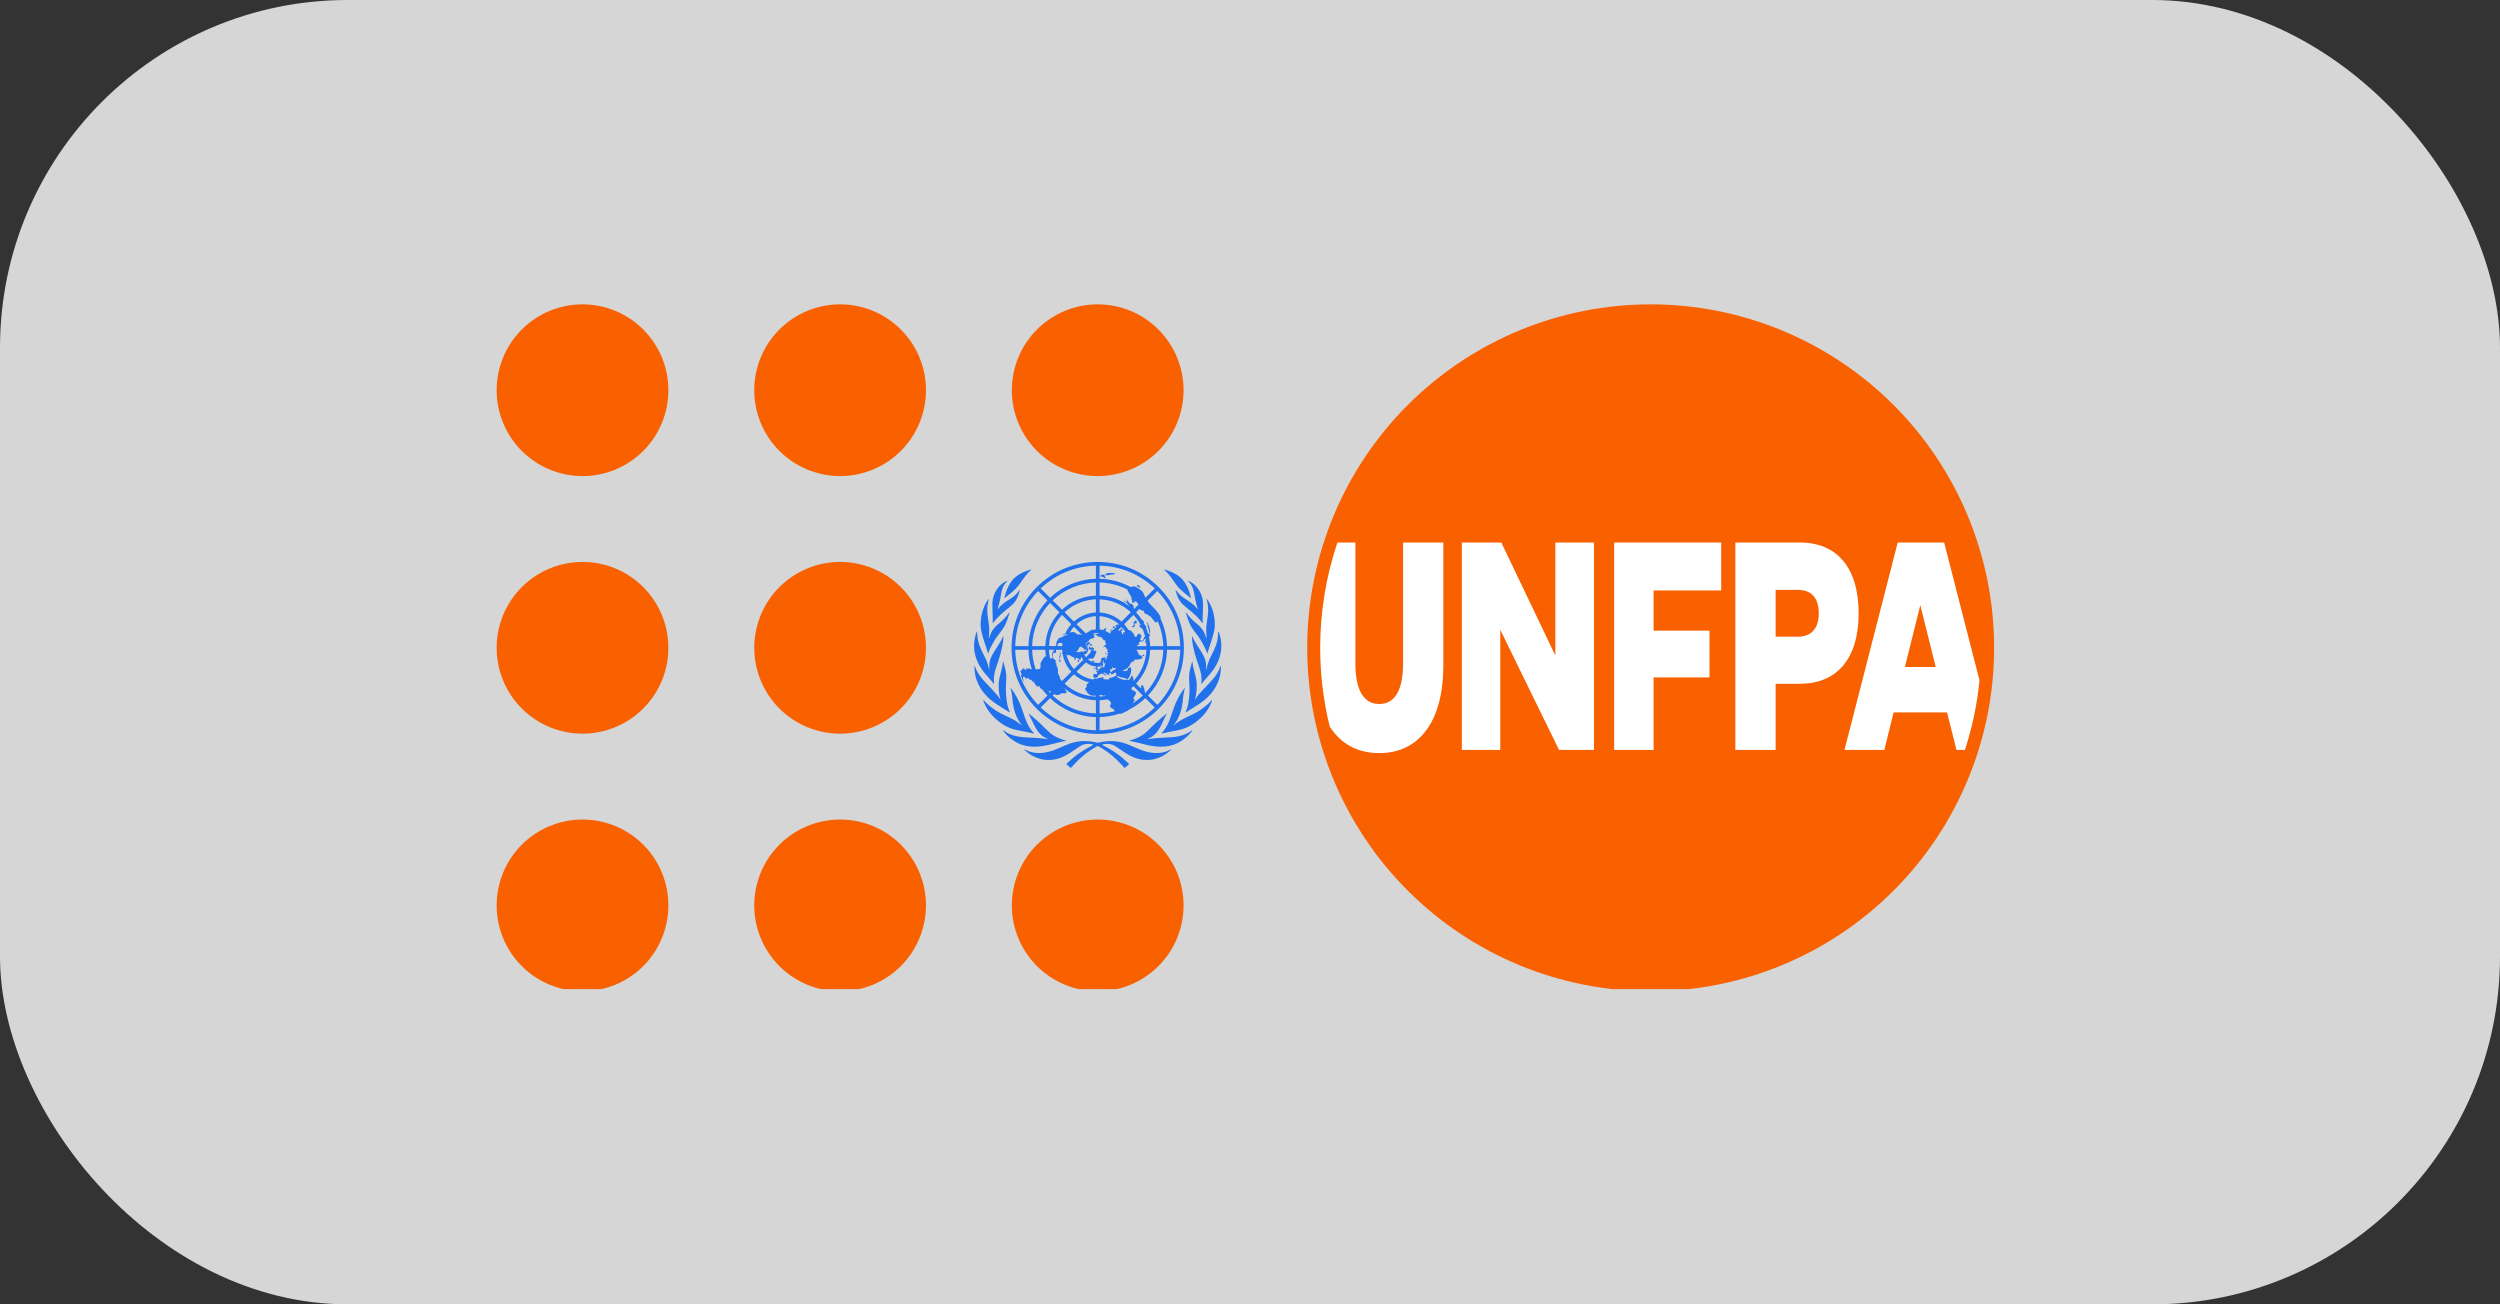
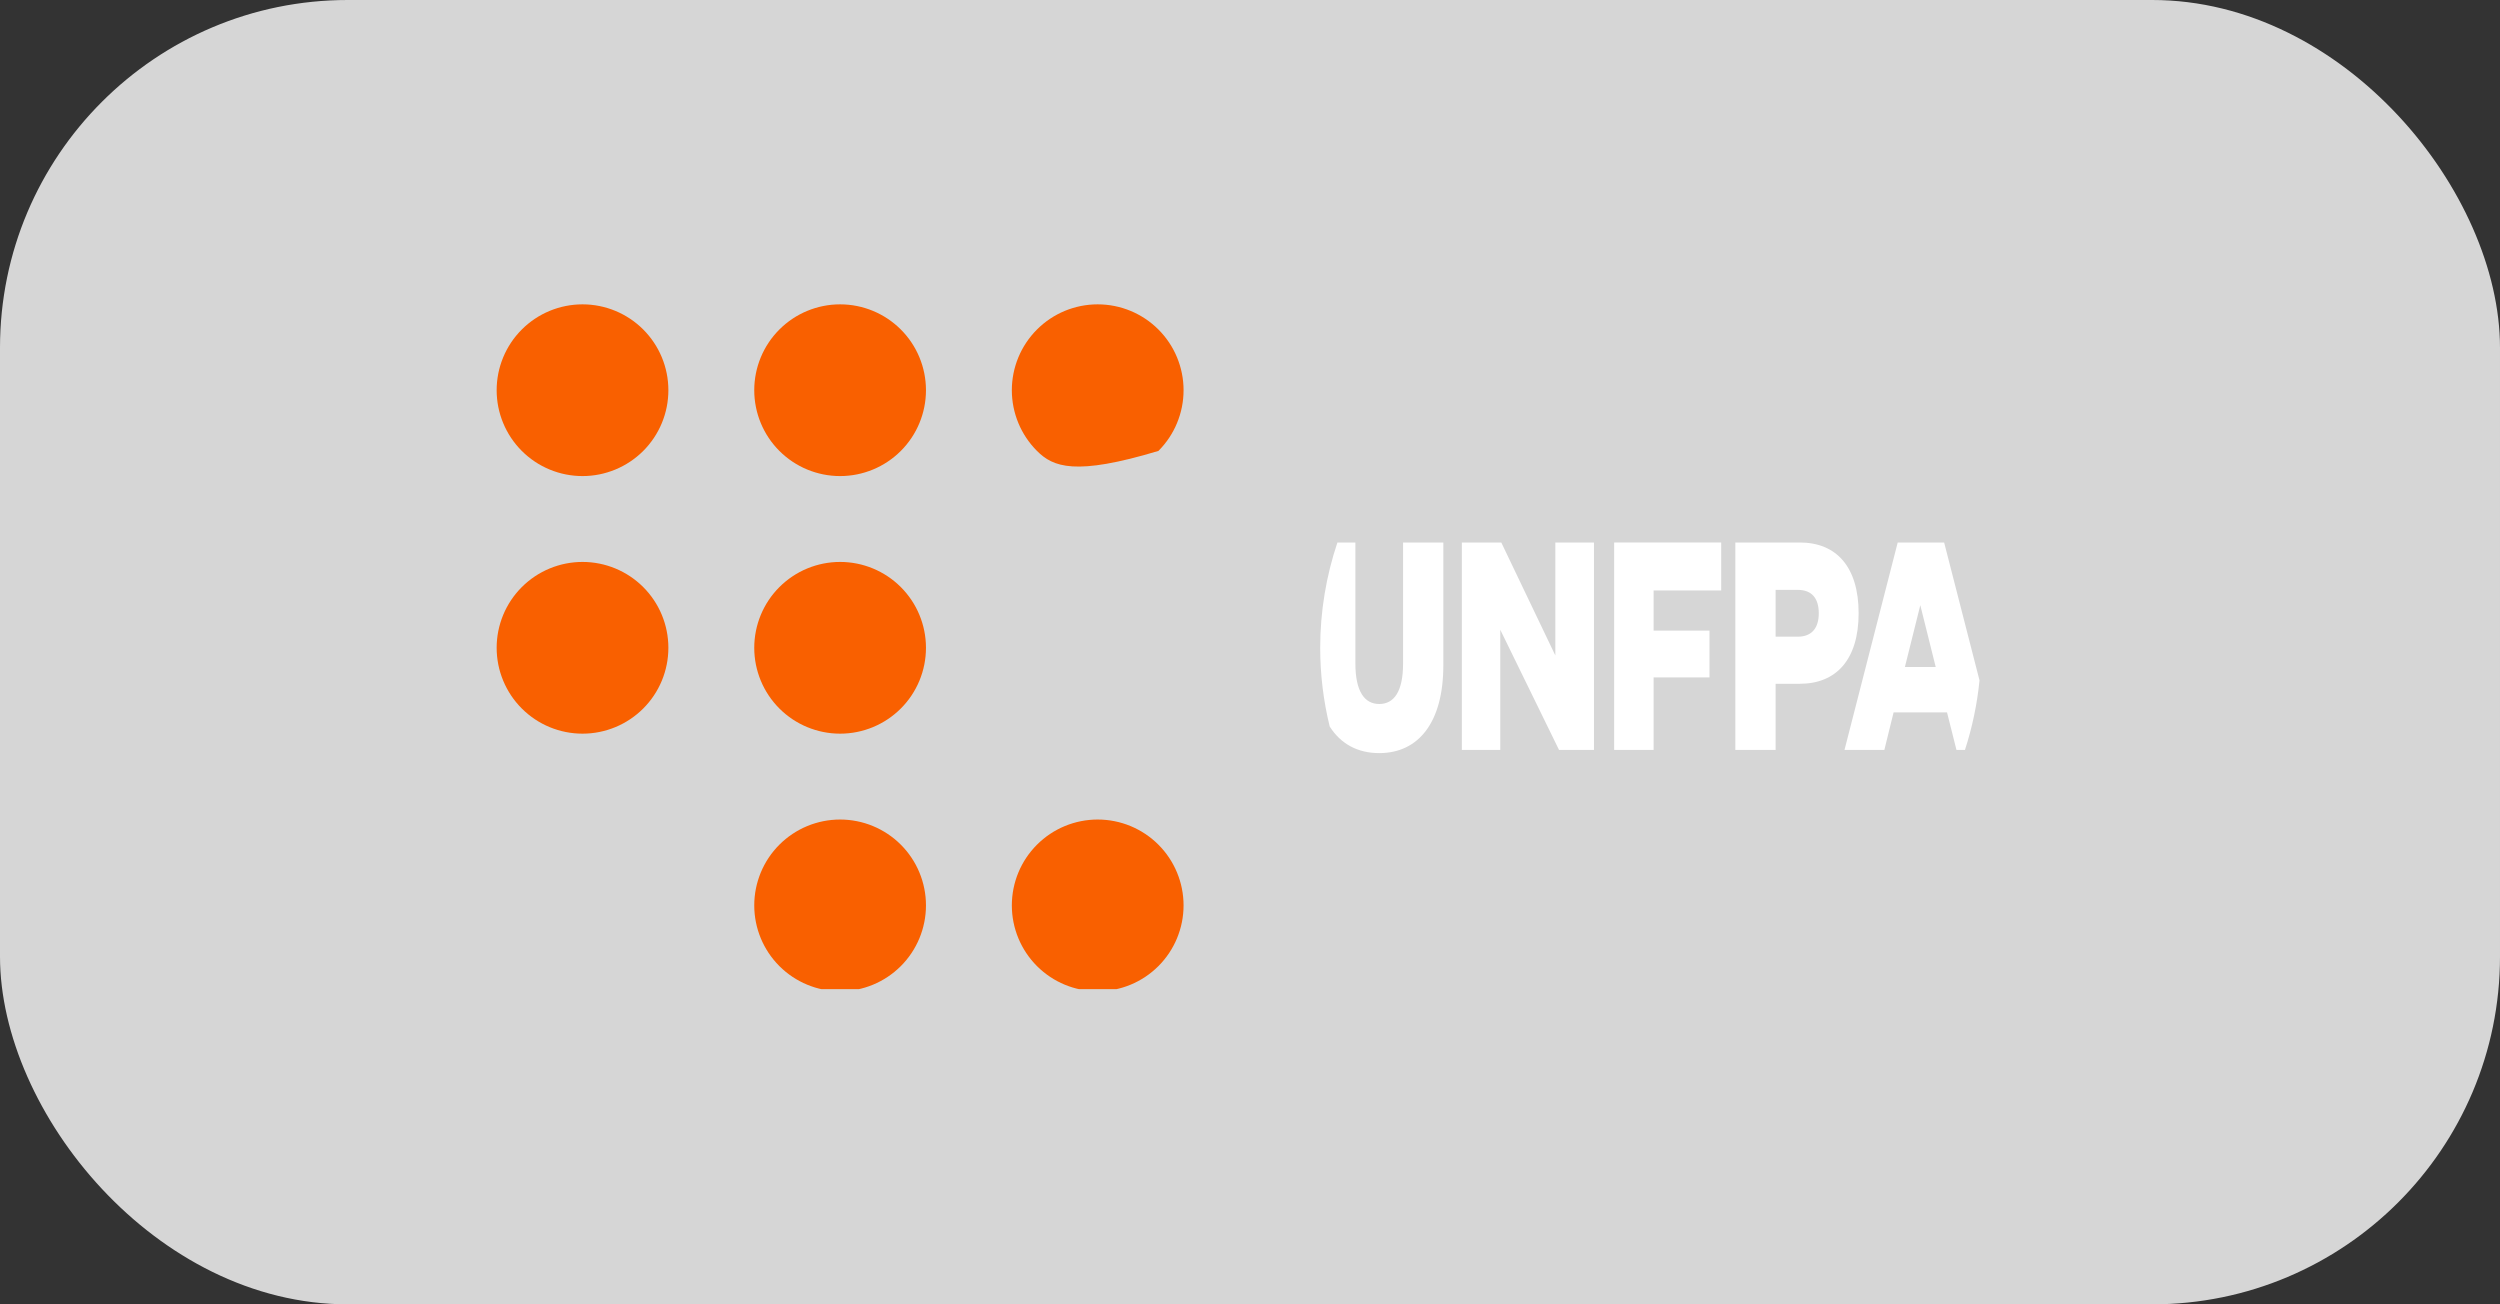
<svg xmlns="http://www.w3.org/2000/svg" width="230" height="120" viewBox="0 0 230 120" fill="none">
  <rect x="0" y="0" width="230" height="120" fill="#333333" stroke="none" />
  <rect width="230" height="120" rx="32" fill="white" fill-opacity="0.8" />
  <g clip-path="url(#clip0_3579_9284)">
    <g clip-path="url(#clip1_3579_9284)">
-       <path d="M108.888 35.899C108.888 37.995 108.055 40.004 106.574 41.485C105.093 42.967 103.083 43.799 100.988 43.799C98.893 43.799 96.884 42.967 95.403 41.485C93.921 40.004 93.089 37.995 93.089 35.899C93.089 33.804 93.921 31.795 95.403 30.314C96.884 28.832 98.893 28 100.988 28C103.083 28 105.093 28.832 106.574 30.314C108.055 31.795 108.888 33.804 108.888 35.899Z" fill="#F96000" />
+       <path d="M108.888 35.899C108.888 37.995 108.055 40.004 106.574 41.485C98.893 43.799 96.884 42.967 95.403 41.485C93.921 40.004 93.089 37.995 93.089 35.899C93.089 33.804 93.921 31.795 95.403 30.314C96.884 28.832 98.893 28 100.988 28C103.083 28 105.093 28.832 106.574 30.314C108.055 31.795 108.888 33.804 108.888 35.899Z" fill="#F96000" />
      <path d="M108.888 83.296C108.888 85.391 108.055 87.4 106.574 88.882C105.093 90.363 103.083 91.195 100.988 91.195C98.893 91.195 96.884 90.363 95.403 88.882C93.921 87.4 93.089 85.391 93.089 83.296C93.089 81.201 93.921 79.192 95.403 77.71C96.884 76.229 98.893 75.397 100.988 75.397C103.083 75.397 105.093 76.229 106.574 77.71C108.055 79.192 108.888 81.201 108.888 83.296Z" fill="#F96000" />
      <path d="M85.189 35.899C85.189 37.995 84.357 40.004 82.876 41.485C81.394 42.967 79.385 43.799 77.29 43.799C75.195 43.799 73.186 42.967 71.704 41.485C70.223 40.004 69.391 37.995 69.391 35.899C69.391 33.804 70.223 31.795 71.704 30.314C73.186 28.832 75.195 28 77.29 28C79.385 28 81.394 28.832 82.876 30.314C84.357 31.795 85.189 33.804 85.189 35.899Z" fill="#F96000" />
      <path d="M85.189 83.296C85.189 85.391 84.357 87.4 82.876 88.882C81.394 90.363 79.385 91.195 77.29 91.195C75.195 91.195 73.186 90.363 71.704 88.882C70.223 87.4 69.391 85.391 69.391 83.296C69.391 81.201 70.223 79.192 71.704 77.71C73.186 76.229 75.195 75.397 77.29 75.397C79.385 75.397 81.394 76.229 82.876 77.71C84.357 79.192 85.189 81.201 85.189 83.296Z" fill="#F96000" />
      <path d="M85.189 59.598C85.189 61.693 84.357 63.702 82.876 65.183C81.394 66.665 79.385 67.497 77.29 67.497C75.195 67.497 73.186 66.665 71.704 65.183C70.223 63.702 69.391 61.693 69.391 59.598C69.391 57.503 70.223 55.493 71.704 54.012C73.186 52.531 75.195 51.698 77.29 51.698C79.385 51.698 81.394 52.531 82.876 54.012C84.357 55.493 85.189 57.503 85.189 59.598Z" fill="#F96000" />
      <path d="M61.491 35.899C61.491 37.995 60.659 40.004 59.178 41.485C57.696 42.966 55.687 43.799 53.592 43.799C51.497 43.799 49.487 42.967 48.006 41.485C46.525 40.004 45.692 37.995 45.692 35.899C45.692 33.804 46.525 31.795 48.006 30.314C49.488 28.832 51.497 28 53.592 28C55.687 28 57.696 28.832 59.178 30.314C60.659 31.795 61.491 33.804 61.491 35.899Z" fill="#F96000" />
-       <path d="M61.491 83.296C61.491 85.391 60.659 87.4 59.178 88.882C57.696 90.363 55.687 91.195 53.592 91.195C51.497 91.195 49.487 90.363 48.006 88.882C46.525 87.4 45.692 85.391 45.692 83.296C45.692 81.201 46.525 79.192 48.006 77.71C49.488 76.229 51.497 75.397 53.592 75.397C55.687 75.397 57.696 76.229 59.178 77.71C60.659 79.192 61.491 81.201 61.491 83.296Z" fill="#F96000" />
      <path d="M61.491 59.598C61.491 61.693 60.659 63.702 59.178 65.183C57.696 66.665 55.687 67.497 53.592 67.497C51.497 67.497 49.487 66.665 48.006 65.183C46.525 63.702 45.692 61.693 45.692 59.598C45.692 57.503 46.525 55.493 48.006 54.012C49.488 52.531 51.497 51.698 53.592 51.698C55.687 51.698 57.696 52.531 59.178 54.012C60.659 55.493 61.491 57.503 61.491 59.598Z" fill="#F96000" />
-       <path d="M107.731 68.941C107.742 68.938 107.757 68.95 107.761 68.956C107.347 69.38 106.816 69.67 106.306 69.815C105.927 69.923 105.546 69.94 105.156 69.897C104.556 69.83 104.027 69.59 103.53 69.264C103.233 69.069 102.939 68.869 102.644 68.669C102.306 68.439 101.934 68.397 101.541 68.461C101.329 68.484 101.49 68.586 101.523 68.602C102.05 68.86 102.546 69.169 103.01 69.526C103.325 69.757 103.887 70.298 103.887 70.298L103.466 70.657C103.466 70.657 103.145 70.298 103.006 70.159C102.083 69.2 101.267 68.778 101.085 68.674C101.053 68.656 101.023 68.638 100.991 68.638C100.958 68.638 100.928 68.656 100.896 68.674C100.715 68.778 99.898 69.2 98.976 70.159C98.836 70.298 98.515 70.657 98.515 70.657L98.094 70.298C98.094 70.298 98.656 69.756 98.972 69.526C99.436 69.169 99.932 68.86 100.459 68.602C100.491 68.586 100.653 68.484 100.44 68.461C100.048 68.397 99.675 68.439 99.337 68.669C99.043 68.868 98.749 69.068 98.451 69.264C97.955 69.589 97.425 69.829 96.825 69.897C96.436 69.94 96.054 69.922 95.676 69.815C95.166 69.67 94.634 69.378 94.219 68.954C94.225 68.948 94.241 68.938 94.251 68.941C94.287 68.957 94.308 68.968 94.343 68.985C94.959 69.302 95.608 69.338 96.274 69.21C96.73 69.122 97.153 68.941 97.576 68.76C97.88 68.63 98.18 68.488 98.493 68.385C99.304 68.118 100.125 68.121 100.95 68.33C100.964 68.334 100.978 68.335 100.992 68.337C101.006 68.335 101.021 68.333 101.034 68.33C101.859 68.121 102.68 68.118 103.49 68.385C103.803 68.488 104.103 68.631 104.407 68.76C104.83 68.941 105.254 69.122 105.709 69.21C106.376 69.338 107.025 69.302 107.641 68.985C107.675 68.968 107.697 68.956 107.732 68.941L107.731 68.941ZM109.677 67.177C109.324 67.448 109.097 67.537 108.804 67.637C108.364 67.788 107.89 67.819 107.431 67.842C106.823 67.874 106.238 67.9 105.639 67.997L105.63 67.999C105.593 68.005 105.575 67.989 105.587 67.976C105.589 67.974 105.593 67.971 105.596 67.97C106.129 67.775 106.492 67.362 106.765 66.844C106.954 66.484 107.263 65.783 107.349 65.668C107.351 65.666 107.349 65.643 107.343 65.638C107.303 65.651 106.716 66.15 106.449 66.397C106.118 66.704 105.807 67.032 105.475 67.339C104.958 67.831 104.215 68.048 103.946 68.118C103.94 68.12 103.927 68.124 103.924 68.127C103.916 68.138 103.912 68.147 103.911 68.151C103.911 68.153 103.911 68.155 103.913 68.155C103.916 68.155 103.922 68.157 103.925 68.158C104.134 68.205 104.737 68.336 105.047 68.418C105.523 68.546 106.001 68.653 106.494 68.687C107.028 68.725 107.56 68.669 108.057 68.484C108.622 68.274 109.318 67.777 109.715 67.183C109.716 67.181 109.717 67.178 109.716 67.178C109.699 67.169 109.679 67.174 109.676 67.177L109.677 67.177ZM111.495 64.394C111.479 64.415 111.182 64.804 110.452 65.302C110.099 65.549 109.77 65.706 109.381 65.885C108.896 66.11 108.479 66.316 108.066 66.656C108.039 66.678 108.017 66.695 107.99 66.715C107.975 66.725 107.961 66.707 107.977 66.689C107.997 66.666 108.604 66.045 108.786 64.73C108.85 64.272 108.859 63.776 109.008 63.334C109.012 63.32 109.004 63.305 108.998 63.298C108.997 63.297 108.994 63.3 108.993 63.301C108.547 63.81 108.176 64.601 108.003 65.096C107.88 65.447 107.763 65.799 107.636 66.148C107.464 66.621 107.239 67.066 106.874 67.425C106.869 67.431 106.842 67.46 106.842 67.46C106.842 67.46 106.837 67.468 106.835 67.481C106.835 67.482 106.837 67.485 106.838 67.485C106.891 67.476 106.925 67.471 106.958 67.464C107.364 67.38 107.768 67.283 108.176 67.215C108.86 67.102 109.456 66.86 110.006 66.438C110.558 66.016 111.025 65.523 111.33 64.892C111.409 64.729 111.484 64.568 111.532 64.389C111.522 64.385 111.506 64.385 111.495 64.394L111.495 64.394ZM112.292 61.266C112.117 61.824 111.799 62.276 111.337 62.761C110.975 63.135 110.277 63.841 109.955 64.331C109.946 64.345 109.922 64.339 109.93 64.314C110.085 63.888 110.152 63.133 110.059 62.549C109.979 62.051 109.761 61.507 109.707 60.897C109.706 60.894 109.707 60.894 109.706 60.891C109.703 60.883 109.69 60.865 109.68 60.864C109.68 60.865 109.674 60.874 109.66 60.922C109.555 61.276 109.424 61.72 109.402 62.133C109.375 62.63 109.469 63.27 109.428 63.782C109.38 64.373 109.34 64.958 109.068 65.495C109.067 65.497 109.066 65.501 109.065 65.503C109.059 65.518 109.074 65.544 109.074 65.544C109.074 65.544 109.077 65.544 109.078 65.543C109.296 65.404 109.916 65.039 110.326 64.766C110.837 64.426 111.288 64.02 111.642 63.511C112.084 62.875 112.34 62.109 112.327 61.328C112.327 61.301 112.325 61.255 112.321 61.249C112.315 61.246 112.292 61.263 112.291 61.267L112.292 61.266ZM110.975 61.603C110.973 61.61 110.966 61.613 110.964 61.614C110.952 61.618 110.945 61.603 110.945 61.599C110.965 61.441 110.967 61.246 110.956 61.098C110.913 60.514 110.56 60.029 110.25 59.543C110.089 59.289 109.809 58.846 109.689 58.547C109.688 58.544 109.665 58.529 109.657 58.533C109.654 58.585 109.665 58.757 109.677 58.868C109.763 59.705 110.03 60.524 110.306 61.318C110.491 61.849 110.583 62.305 110.527 62.866C110.521 62.913 110.519 62.918 110.539 62.933C110.539 62.933 110.54 62.931 110.541 62.932C110.73 62.66 111.098 62.278 111.324 62.003C111.57 61.705 112.806 60.299 112.197 58.339C112.16 58.221 112.116 58.118 112.101 58.096C112.092 58.096 112.075 58.121 112.073 58.127C112.077 59.537 111.394 60.142 111.109 61.107C111.054 61.29 111.012 61.461 110.974 61.603L110.975 61.603ZM109.91 57.221C109.686 57.028 109.353 56.684 109.158 56.385C109.157 56.382 109.155 56.381 109.153 56.379C109.151 56.376 109.148 56.374 109.145 56.373C109.133 56.365 109.117 56.364 109.113 56.366C109.104 56.364 109.097 56.365 109.097 56.367C109.109 56.425 109.304 57.048 109.429 57.337C109.611 57.755 109.902 58.105 110.175 58.466C110.195 58.492 110.215 58.517 110.234 58.544C110.508 58.911 110.946 59.695 111.052 60.097C111.054 60.109 111.079 60.119 111.08 60.114C111.119 59.971 111.296 59.413 111.427 59.037C111.454 58.959 111.687 58.203 111.733 57.876C111.866 56.948 111.56 55.745 111.018 55.088C111.009 55.091 111.001 55.115 111.002 55.12C111.012 55.151 111.019 55.175 111.028 55.206C111.04 55.246 111.052 55.287 111.061 55.328C111.203 55.932 111.155 56.359 111.086 56.872C111.03 57.282 110.951 57.687 110.972 58.1C110.976 58.169 111.018 58.678 111.012 58.697C111.005 58.72 110.984 58.703 110.982 58.691C110.981 58.687 110.915 58.502 110.849 58.347C110.821 58.279 110.793 58.215 110.77 58.17C110.552 57.738 110.271 57.514 109.91 57.221V57.221ZM109.312 53.467C109.486 53.636 109.621 53.826 109.716 54.047C109.865 54.397 109.909 54.924 110.006 55.322C110.065 55.564 110.101 55.735 110.186 56.01C110.194 56.034 110.169 56.045 110.156 56.022C110.154 56.019 110.152 56.016 110.149 56.013C109.87 55.635 109.523 55.399 109.028 55.088C108.735 54.895 108.511 54.721 108.299 54.434C108.262 54.384 108.224 54.336 108.187 54.287C108.183 54.283 108.161 54.275 108.154 54.278C108.153 54.289 108.158 54.311 108.162 54.339C108.226 54.657 108.439 55.245 108.804 55.594C109.068 55.844 109.362 56.067 109.644 56.299C110.144 56.717 110.509 57.168 110.627 57.318C110.628 57.32 110.632 57.324 110.632 57.324C110.632 57.324 110.655 57.338 110.654 57.33C110.654 57.329 110.654 57.326 110.654 57.324C110.648 57.25 110.645 57.134 110.645 56.997C110.645 56.691 110.659 56.282 110.672 56C110.678 55.886 110.682 55.772 110.681 55.658C110.68 55.318 110.642 54.981 110.499 54.659C110.266 54.136 109.92 53.72 109.402 53.464C109.372 53.449 109.332 53.433 109.306 53.427C109.305 53.427 109.301 53.443 109.309 53.464C109.309 53.466 109.311 53.467 109.312 53.468V53.467H109.312ZM107.167 52.479C107.467 52.744 107.708 53.06 107.932 53.389C108.148 53.705 108.362 54.025 108.655 54.279C108.849 54.474 109.413 54.912 109.554 55.021C109.556 55.023 109.558 55.025 109.56 55.026C109.564 55.028 109.572 55.026 109.572 55.026C109.572 55.026 109.572 55.022 109.571 55.019C109.541 54.857 109.286 53.671 108.542 53.084C108.143 52.739 107.611 52.527 107.095 52.386C107.09 52.395 107.095 52.421 107.099 52.42C107.124 52.442 107.142 52.457 107.167 52.479H107.167ZM95.483 68.688C95.977 68.653 96.454 68.546 96.93 68.419C97.239 68.336 97.843 68.205 98.051 68.158L98.064 68.155C98.064 68.155 98.066 68.153 98.066 68.152C98.064 68.148 98.06 68.138 98.052 68.128C98.049 68.124 98.037 68.12 98.03 68.118C97.761 68.049 97.018 67.832 96.501 67.339C96.17 67.032 95.858 66.705 95.527 66.398C95.261 66.151 94.673 65.651 94.633 65.638C94.627 65.643 94.625 65.666 94.627 65.668C94.713 65.783 95.022 66.485 95.211 66.844C95.484 67.362 95.847 67.775 96.38 67.97C96.383 67.972 96.387 67.974 96.389 67.977C96.401 67.99 96.384 68.005 96.346 67.999L96.337 67.998C95.738 67.9 95.153 67.875 94.545 67.843C94.086 67.819 93.612 67.788 93.172 67.638C92.88 67.537 92.652 67.448 92.299 67.177C92.296 67.175 92.276 67.17 92.259 67.179C92.257 67.179 92.259 67.182 92.26 67.183C92.657 67.778 93.353 68.274 93.918 68.485C94.415 68.669 94.947 68.725 95.481 68.688L95.483 68.688ZM95.02 67.465C95.053 67.472 95.087 67.477 95.139 67.486C95.141 67.486 95.142 67.483 95.142 67.482C95.141 67.469 95.136 67.46 95.136 67.46C95.136 67.46 95.109 67.431 95.103 67.426C94.739 67.066 94.514 66.621 94.342 66.148C94.215 65.8 94.097 65.448 93.975 65.097C93.802 64.602 93.43 63.811 92.985 63.302C92.984 63.3 92.98 63.298 92.979 63.299C92.974 63.305 92.966 63.321 92.97 63.335C93.119 63.777 93.128 64.273 93.191 64.731C93.374 66.046 93.98 66.666 94.001 66.689C94.017 66.708 94.002 66.726 93.988 66.715C93.961 66.695 93.938 66.679 93.912 66.657C93.499 66.316 93.081 66.111 92.596 65.886C92.208 65.706 91.879 65.549 91.525 65.303C90.796 64.805 90.499 64.416 90.482 64.395C90.471 64.387 90.455 64.386 90.445 64.39C90.494 64.57 90.569 64.73 90.648 64.894C90.953 65.524 91.42 66.016 91.971 66.44C92.522 66.861 93.118 67.103 93.801 67.217C94.209 67.285 94.613 67.382 95.019 67.465L95.02 67.465ZM91.652 64.765C92.061 65.037 92.682 65.403 92.899 65.542C92.9 65.542 92.903 65.543 92.903 65.543C92.903 65.543 92.917 65.516 92.912 65.502C92.911 65.499 92.91 65.496 92.909 65.493C92.637 64.957 92.597 64.371 92.549 63.78C92.508 63.268 92.602 62.629 92.575 62.131C92.553 61.719 92.422 61.275 92.317 60.92C92.303 60.873 92.297 60.864 92.296 60.862C92.288 60.863 92.274 60.882 92.271 60.889C92.27 60.892 92.271 60.893 92.27 60.895C92.216 61.505 91.997 62.05 91.918 62.548C91.825 63.132 91.891 63.886 92.046 64.312C92.055 64.337 92.031 64.344 92.022 64.33C91.7 63.84 91.002 63.134 90.64 62.761C90.178 62.275 89.861 61.823 89.685 61.265C89.684 61.261 89.66 61.244 89.654 61.246C89.651 61.252 89.65 61.299 89.649 61.325C89.636 62.106 89.892 62.872 90.334 63.509C90.687 64.018 91.139 64.423 91.65 64.764L91.652 64.765ZM91.436 62.932C91.436 62.932 91.438 62.933 91.438 62.933C91.458 62.919 91.457 62.913 91.451 62.867C91.393 62.305 91.486 61.85 91.671 61.318C91.947 60.524 92.214 59.705 92.3 58.869C92.312 58.758 92.323 58.585 92.32 58.533C92.313 58.529 92.289 58.544 92.288 58.547C92.169 58.845 91.888 59.289 91.727 59.542C91.417 60.029 91.064 60.512 91.021 61.097C91.01 61.246 91.012 61.441 91.032 61.599C91.032 61.602 91.026 61.618 91.013 61.614C91.011 61.613 91.005 61.61 91.003 61.602C90.965 61.46 90.922 61.29 90.868 61.105C90.583 60.141 89.9 59.536 89.903 58.126C89.902 58.119 89.885 58.095 89.876 58.095C89.861 58.117 89.817 58.22 89.78 58.338C89.171 60.298 90.407 61.704 90.653 62.002C90.879 62.278 91.247 62.659 91.436 62.931L91.436 62.932ZM90.551 59.037C90.683 59.413 90.86 59.971 90.899 60.114C90.9 60.119 90.924 60.109 90.927 60.097C91.033 59.695 91.471 58.911 91.745 58.544C91.765 58.517 91.784 58.492 91.804 58.466C92.077 58.106 92.368 57.755 92.549 57.337C92.675 57.047 92.869 56.425 92.882 56.367C92.882 56.365 92.875 56.364 92.866 56.366C92.862 56.364 92.846 56.365 92.834 56.373C92.831 56.374 92.828 56.376 92.826 56.379C92.824 56.38 92.823 56.382 92.822 56.385C92.626 56.684 92.293 57.028 92.069 57.221C91.708 57.515 91.427 57.739 91.209 58.17C91.186 58.216 91.158 58.28 91.131 58.347C91.065 58.503 90.999 58.688 90.998 58.692C90.996 58.704 90.975 58.721 90.968 58.698C90.962 58.679 91.004 58.17 91.008 58.101C91.028 57.688 90.949 57.283 90.894 56.873C90.825 56.36 90.778 55.933 90.918 55.329C90.927 55.288 90.94 55.247 90.951 55.207C90.96 55.176 90.967 55.152 90.978 55.121C90.979 55.116 90.971 55.092 90.963 55.089C90.42 55.746 90.114 56.95 90.247 57.877C90.293 58.204 90.526 58.96 90.553 59.038L90.551 59.037ZM91.334 56.996C91.334 57.133 91.331 57.249 91.325 57.323C91.325 57.323 91.325 57.328 91.325 57.329C91.324 57.337 91.347 57.323 91.347 57.323L91.352 57.316C91.47 57.167 91.835 56.716 92.335 56.297C92.616 56.066 92.911 55.843 93.174 55.593C93.54 55.244 93.753 54.656 93.816 54.338C93.82 54.309 93.826 54.288 93.825 54.276C93.818 54.274 93.795 54.282 93.792 54.286C93.755 54.334 93.717 54.383 93.68 54.432C93.468 54.72 93.243 54.894 92.95 55.087C92.456 55.398 92.109 55.634 91.829 56.012C91.827 56.015 91.825 56.018 91.822 56.021C91.81 56.044 91.784 56.033 91.792 56.008C91.877 55.734 91.914 55.563 91.972 55.321C92.069 54.922 92.113 54.396 92.263 54.046C92.357 53.824 92.492 53.635 92.666 53.465C92.668 53.464 92.669 53.463 92.67 53.46C92.678 53.44 92.674 53.423 92.673 53.423C92.647 53.43 92.606 53.445 92.576 53.46C92.058 53.717 91.712 54.133 91.48 54.655C91.336 54.978 91.298 55.314 91.297 55.654C91.297 55.768 91.3 55.883 91.306 55.996C91.32 56.279 91.334 56.687 91.334 56.993L91.334 56.996ZM92.406 55.026C92.406 55.026 92.413 55.028 92.418 55.026C92.419 55.026 92.421 55.023 92.424 55.021C92.565 54.912 93.129 54.474 93.323 54.279C93.616 54.025 93.829 53.704 94.045 53.389C94.27 53.059 94.511 52.744 94.81 52.479C94.835 52.457 94.853 52.442 94.878 52.42C94.881 52.42 94.887 52.395 94.882 52.385C94.366 52.527 93.835 52.738 93.435 53.083C92.691 53.67 92.436 54.857 92.406 55.018C92.406 55.02 92.405 55.025 92.405 55.025L92.406 55.026ZM100.788 61.49C100.846 61.402 100.701 61.347 100.663 61.499C100.628 61.641 100.73 61.577 100.788 61.49ZM102.374 57.829C102.317 57.8 102.085 58.082 102.123 58.128C102.139 58.146 102.394 57.843 102.374 57.829ZM102.424 57.779C102.459 57.798 102.612 57.714 102.584 57.692C102.555 57.669 102.374 57.586 102.371 57.637C102.366 57.72 102.389 57.761 102.424 57.78V57.779ZM105.218 60.224C105.145 60.227 105.066 60.333 105.088 60.333C105.14 60.336 105.18 60.374 105.223 60.364C105.3 60.347 105.29 60.221 105.218 60.224ZM104.205 57.592C104.143 57.593 104.127 57.661 104.187 57.693C104.214 57.706 104.301 57.694 104.34 57.669C104.381 57.643 104.43 57.61 104.421 57.547C104.415 57.508 104.326 57.399 104.373 57.358C104.424 57.313 104.475 57.383 104.525 57.364C104.585 57.34 104.58 57.306 104.582 57.254C104.584 57.183 104.556 57.089 104.473 57.089C104.412 57.089 104.304 57.254 104.299 57.264C104.291 57.282 104.274 57.342 104.301 57.403C104.337 57.489 104.323 57.589 104.207 57.592H104.205ZM105.578 57.603C105.576 57.641 105.686 57.906 105.697 57.978C105.708 58.051 105.731 58.267 105.789 58.245C105.826 58.23 105.823 58.098 105.815 58.047C105.791 57.896 105.761 57.766 105.705 57.598C105.676 57.508 105.548 57.215 105.506 57.224C105.468 57.233 105.569 57.438 105.584 57.505C105.594 57.548 105.58 57.565 105.578 57.603ZM104.852 54.071C104.92 54.097 104.92 53.971 104.805 53.877C104.69 53.784 104.537 53.83 104.579 53.876C104.616 53.917 104.792 54.049 104.852 54.071H104.852ZM101.73 53.176C101.594 53.088 101.708 52.967 101.599 52.886C101.523 52.829 101.309 52.886 101.256 52.953C101.164 53.072 101.375 53.033 101.451 53.066C101.536 53.104 101.719 53.261 101.752 53.229C101.784 53.197 101.745 53.19 101.73 53.176ZM102.557 52.761C102.374 52.677 101.684 52.681 101.702 52.86C101.717 53.013 102.1 52.869 102.2 52.861C102.299 52.852 102.719 52.843 102.557 52.76L102.557 52.761ZM100.538 60.774C100.529 60.74 100.469 60.746 100.484 60.777C100.499 60.809 100.466 60.841 100.497 60.88C100.537 60.923 100.624 60.918 100.668 60.882C100.693 60.855 100.677 60.804 100.658 60.794C100.625 60.777 100.547 60.809 100.538 60.774ZM100.272 59.404C100.329 59.404 100.327 59.362 100.36 59.364C100.393 59.365 100.366 59.407 100.424 59.407C100.481 59.407 100.541 59.259 100.357 59.259C100.207 59.259 100.227 59.403 100.272 59.404ZM100.511 59.556C100.397 59.527 100.42 59.592 100.35 59.6C100.234 59.612 100.337 59.514 100.28 59.469C100.254 59.45 100.186 59.549 100.181 59.611C100.178 59.641 100.177 59.742 100.226 59.746C100.276 59.749 100.535 59.779 100.621 59.798C100.72 59.821 100.617 59.585 100.511 59.557V59.556ZM99.236 60.928C99.271 60.928 99.297 60.804 99.275 60.742C99.253 60.681 99.14 60.726 99.13 60.755C99.12 60.784 99.2 60.928 99.236 60.928ZM97.565 60.916C97.57 60.862 97.566 60.706 97.528 60.675C97.491 60.645 97.496 60.702 97.469 60.699C97.448 60.697 97.45 60.623 97.423 60.624C97.397 60.624 97.432 60.748 97.461 60.821C97.489 60.894 97.559 61.013 97.566 60.917L97.565 60.916ZM97.525 60.535C97.534 60.517 97.591 60.255 97.582 60.156C97.573 60.056 97.52 59.962 97.506 59.969C97.488 59.978 97.514 60.038 97.518 60.135C97.523 60.279 97.454 60.399 97.454 60.447C97.454 60.492 97.497 60.594 97.525 60.536V60.535ZM93.063 59.611C93.063 57.496 93.887 55.508 95.383 54.015C96.88 52.521 98.871 51.698 100.99 51.698C103.109 51.698 105.101 52.521 106.598 54.015C108.094 55.508 108.918 57.496 108.918 59.611C108.918 61.726 108.094 63.714 106.598 65.207C105.101 66.701 103.11 67.524 100.99 67.524C98.871 67.524 96.879 66.701 95.383 65.207C93.887 63.714 93.063 61.726 93.063 59.611ZM95.505 64.847L96.366 63.988C96.197 63.809 96.037 63.621 95.889 63.425C95.823 63.398 95.755 63.361 95.709 63.303C95.635 63.212 95.597 63.077 95.561 63.077C95.526 63.077 95.559 63.163 95.48 63.174C95.374 63.189 95.223 62.924 95.164 62.828C95.095 62.715 94.981 62.713 94.925 62.607C94.909 62.576 94.87 62.482 94.835 62.538C94.776 62.633 94.573 62.332 94.521 62.352C94.468 62.373 94.515 62.435 94.485 62.462C94.427 62.514 94.256 62.231 94.193 62.26C94.133 62.287 94.119 62.324 94.116 62.398C94.112 62.476 94.209 62.676 94.175 62.692C94.127 62.714 93.88 62.087 93.934 62.058C93.965 62.042 93.96 62.087 93.994 62.067C94.029 62.046 93.969 62.002 93.953 61.934C93.936 61.863 93.874 61.862 93.869 61.783C93.864 61.706 93.975 61.732 93.974 61.694C93.973 61.656 93.983 61.612 94.014 61.585C94.051 61.553 94.138 61.587 94.156 61.476C94.172 61.383 94.219 61.47 94.229 61.539C94.24 61.62 94.447 61.641 94.457 61.585C94.463 61.549 94.374 61.551 94.374 61.52C94.374 61.46 94.488 61.517 94.566 61.524C94.6 61.527 94.661 61.472 94.738 61.513C94.822 61.556 94.875 61.577 94.93 61.586C94.743 61.016 94.634 60.409 94.617 59.78H93.404C93.446 61.685 94.187 63.472 95.505 64.847H95.505V64.847ZM100.51 57.833C100.518 57.846 100.43 57.925 100.386 58.003C100.526 57.95 100.672 57.916 100.822 57.902V56.688C100.141 56.727 99.521 56.999 99.041 57.426L99.9 58.283C99.999 58.202 100.107 58.132 100.222 58.074C100.252 58.059 100.282 58.045 100.313 58.032C100.372 57.93 100.5 57.816 100.511 57.833H100.51ZM97.512 62.359C97.512 62.383 97.511 62.407 97.506 62.429C97.569 62.507 97.633 62.583 97.701 62.655L98.561 61.797C98.156 61.349 97.874 60.789 97.766 60.169C97.74 60.176 97.717 60.173 97.703 60.148C97.685 60.117 97.711 60.087 97.748 60.056C97.735 59.965 97.727 59.873 97.722 59.779H97.149C97.155 59.87 97.191 60.002 97.132 60.047C97.082 60.085 97.012 60.047 96.967 60.053C96.857 60.068 96.832 60.2 96.861 60.29C96.88 60.35 96.907 60.397 96.896 60.462C96.886 60.524 96.853 60.571 96.95 60.623C97.039 60.669 97.183 60.852 97.171 60.883C97.156 60.923 97.067 60.845 97.062 60.919C97.058 60.964 97.192 60.906 97.185 61.058C97.18 61.147 97.202 61.244 97.228 61.304C97.281 61.431 97.342 61.514 97.337 61.657C97.333 61.775 97.312 61.904 97.364 62.016C97.417 62.13 97.511 62.223 97.512 62.358V62.359ZM96.796 60.316C96.725 60.235 96.843 60.006 96.861 59.96C96.879 59.912 96.986 59.851 97.018 59.78H96.509C96.519 60.046 96.552 60.308 96.607 60.564C96.73 60.608 96.965 60.509 96.797 60.317L96.796 60.316ZM96.477 63.588C96.472 63.59 96.469 63.592 96.464 63.593C96.51 63.646 96.558 63.698 96.606 63.749L96.703 63.652C96.612 63.595 96.528 63.558 96.477 63.589L96.477 63.588ZM98.561 57.425L97.704 56.568C96.996 57.328 96.551 58.335 96.509 59.441H97.11C97.211 59.28 97.177 59.156 97.21 59.062C97.242 58.973 97.295 58.89 97.345 58.81C97.39 58.739 97.44 58.659 97.533 58.658C97.729 58.657 97.777 58.554 97.901 58.498C98.025 58.441 98.245 58.407 98.221 58.342C98.204 58.299 97.762 58.469 97.752 58.437C97.736 58.378 97.891 58.383 97.957 58.325C97.971 58.312 97.983 58.305 97.995 58.299C98.137 57.977 98.329 57.682 98.562 57.425H98.561ZM98.406 58.226C98.418 58.221 98.429 58.215 98.442 58.208C98.589 58.125 98.783 58.141 98.865 58.176C98.971 58.223 99.107 58.341 99.169 58.388C99.196 58.408 99.209 58.37 99.333 58.351C99.386 58.343 99.398 58.396 99.472 58.406C99.502 58.41 99.526 58.412 99.549 58.41L98.801 57.664C98.649 57.834 98.516 58.023 98.406 58.225V58.226ZM97.564 59.148C97.469 59.138 97.373 59.178 97.322 59.26C97.287 59.317 97.276 59.381 97.289 59.441H97.723C97.727 59.359 97.734 59.278 97.745 59.198C97.689 59.169 97.622 59.153 97.565 59.148H97.564ZM98.801 61.557L99.661 60.699C99.591 60.614 99.529 60.521 99.476 60.424C99.462 60.44 99.451 60.456 99.444 60.471C99.427 60.509 99.45 60.637 99.396 60.691C99.328 60.762 99.144 60.535 99.085 60.517C99.006 60.492 98.968 60.579 98.973 60.604C98.983 60.669 98.97 60.695 98.941 60.701C98.913 60.707 98.769 60.609 98.833 60.584C98.908 60.556 98.813 60.492 98.781 60.467C98.725 60.424 98.639 60.464 98.598 60.407C98.555 60.346 98.472 60.302 98.446 60.295C98.429 60.289 98.345 60.254 98.289 60.283C98.246 60.306 98.199 60.259 98.166 60.227C98.148 60.21 98.13 60.189 98.111 60.17C98.213 60.696 98.457 61.172 98.801 61.557ZM99.662 60.076C99.662 60.068 99.662 60.061 99.663 60.053C99.663 60.051 99.663 60.049 99.663 60.047C99.663 60.041 99.664 60.036 99.665 60.03C99.665 60.027 99.665 60.025 99.666 60.023L99.668 60.012C99.668 60.012 99.668 60.008 99.669 60.006C99.669 60.003 99.669 60.001 99.67 59.999C99.671 59.991 99.672 59.983 99.675 59.976C99.676 59.968 99.678 59.961 99.68 59.954C99.681 59.952 99.681 59.95 99.682 59.948C99.683 59.943 99.685 59.939 99.687 59.934L99.689 59.928C99.691 59.924 99.692 59.92 99.694 59.916L99.697 59.911C99.699 59.907 99.703 59.901 99.705 59.898C99.716 59.884 99.731 59.881 99.749 59.883C99.779 59.888 99.817 59.907 99.854 59.909C99.88 59.91 99.906 59.902 99.928 59.874C99.939 59.861 99.948 59.846 99.956 59.831C99.963 59.816 99.967 59.802 99.968 59.789C99.968 59.784 99.967 59.779 99.965 59.774C99.958 59.761 99.941 59.757 99.907 59.769C99.899 59.771 99.892 59.773 99.885 59.775C99.871 59.779 99.857 59.782 99.843 59.782C99.837 59.782 99.83 59.782 99.824 59.781C99.804 59.778 99.788 59.77 99.775 59.753C99.771 59.747 99.767 59.74 99.764 59.733C99.76 59.723 99.755 59.714 99.75 59.706C99.728 59.675 99.697 59.659 99.664 59.64C99.648 59.63 99.631 59.62 99.615 59.606C99.607 59.599 99.599 59.592 99.592 59.583C99.586 59.576 99.579 59.57 99.573 59.563C99.571 59.561 99.569 59.559 99.566 59.557C99.563 59.553 99.559 59.549 99.554 59.545C99.552 59.542 99.548 59.539 99.546 59.537C99.542 59.535 99.539 59.532 99.535 59.529C99.531 59.526 99.528 59.523 99.524 59.521C99.521 59.52 99.518 59.517 99.515 59.516C99.511 59.513 99.507 59.511 99.503 59.509L99.495 59.505C99.491 59.503 99.486 59.5 99.481 59.499C99.479 59.498 99.477 59.498 99.475 59.496C99.469 59.495 99.464 59.493 99.459 59.492H99.455C99.415 59.484 99.372 59.494 99.331 59.534L99.33 59.535C99.323 59.541 99.316 59.548 99.31 59.557L99.308 59.559C99.301 59.567 99.296 59.575 99.289 59.585C99.289 59.586 99.288 59.587 99.287 59.587C99.281 59.597 99.275 59.608 99.268 59.62C99.255 59.644 99.242 59.671 99.23 59.704C99.132 59.961 99.017 59.882 99.036 59.974C99.038 59.985 99.066 59.992 99.106 59.995C99.122 59.996 99.141 59.998 99.16 59.998C99.178 59.998 99.2 59.998 99.22 59.996C99.241 59.995 99.263 59.993 99.283 59.99C99.293 59.989 99.303 59.988 99.313 59.986C99.319 59.986 99.325 59.984 99.331 59.983C99.336 59.982 99.342 59.981 99.347 59.98L99.362 59.977C99.368 59.975 99.374 59.973 99.379 59.972C99.383 59.971 99.387 59.97 99.39 59.968C99.399 59.966 99.408 59.963 99.415 59.959C99.428 59.953 99.442 59.948 99.455 59.943H99.456C99.469 59.939 99.482 59.935 99.494 59.933C99.52 59.928 99.543 59.929 99.561 59.935C99.575 59.94 99.603 59.952 99.623 59.98C99.639 60.004 99.654 60.044 99.658 60.078L99.662 60.076ZM100.821 56.349V55.137C99.713 55.179 98.705 55.623 97.943 56.33L98.801 57.186C99.342 56.699 100.046 56.389 100.821 56.349ZM100.821 54.798V53.587C99.284 53.63 97.89 54.248 96.846 55.234L97.704 56.09C98.527 55.322 99.619 54.84 100.821 54.798ZM96.606 55.473C95.618 56.515 94.998 57.907 94.956 59.442H96.169C96.211 58.241 96.695 57.152 97.463 56.33L96.606 55.473ZM94.957 59.78C94.973 60.408 95.088 61.013 95.284 61.579C95.292 61.578 95.298 61.578 95.305 61.578C95.428 61.572 95.593 61.576 95.671 61.516C95.79 61.424 95.68 61.095 95.755 60.958C95.847 60.788 96.078 60.386 96.148 60.383C96.209 60.381 96.207 60.426 96.238 60.434C96.201 60.219 96.178 60.001 96.171 59.78L94.957 59.78ZM100.821 65.973C99.191 65.93 97.711 65.274 96.606 64.227L95.745 65.087C97.123 66.403 98.913 67.142 100.822 67.183V65.973H100.821V65.973ZM100.821 64.423C99.745 64.386 98.731 63.998 97.91 63.316C97.929 63.339 97.945 63.36 97.957 63.381C98.013 63.478 98.207 63.673 98.084 63.751C97.981 63.816 97.811 63.772 97.716 63.77C97.611 63.769 97.458 63.926 97.368 63.941C97.253 63.961 97.188 63.952 97.08 63.909C97.054 63.898 97.02 63.877 96.983 63.85L96.846 63.987C97.89 64.972 99.285 65.591 100.821 65.634V64.422V64.423ZM100.821 63.998C100.651 64.01 100.392 64.006 100.331 63.964C100.204 63.876 100.052 63.79 100.035 63.721C100.004 63.6 99.838 63.509 99.838 63.396C99.838 63.27 100.013 63.229 99.967 63.101C99.929 62.999 100.029 62.872 100.21 62.783C99.678 62.652 99.196 62.391 98.801 62.036L97.941 62.894C98.731 63.627 99.742 64.044 100.821 64.084V63.998H100.821V63.998ZM101.084 62.379C101.213 62.357 101.35 62.32 101.467 62.308C101.594 62.296 101.461 62.477 101.537 62.484C101.628 62.493 102 62.556 102.026 62.473C102.047 62.403 102.053 62.372 102.133 62.355C102.283 62.322 102.402 62.327 102.531 62.23C102.577 62.195 102.672 62.182 102.699 62.13C102.726 62.078 102.679 61.832 102.587 61.872C102.542 61.892 102.488 61.956 102.393 62.004C102.306 62.048 102.245 62.067 102.183 61.985C102.127 61.91 102.216 61.852 102.262 61.801C102.333 61.724 102.398 61.644 102.477 61.644C102.508 61.644 102.671 61.563 102.657 61.489C102.639 61.393 102.449 61.498 102.405 61.458C102.374 61.431 102.405 61.362 102.381 61.351C102.359 61.341 102.289 61.437 102.343 61.488C102.371 61.515 102.298 61.59 102.215 61.536C102.151 61.494 102.135 61.725 102.141 61.768C102.146 61.81 102.234 61.799 102.176 61.875C102.117 61.951 102.096 61.895 102.053 61.932C102.001 61.977 101.989 61.995 102.053 62.06C102.104 62.113 102.023 62.212 102.004 62.119C101.991 62.057 101.861 62.076 101.836 62.006C101.811 61.934 101.705 61.941 101.576 61.876C101.479 61.826 101.491 61.973 101.657 62.011C101.797 62.042 101.79 62.059 101.749 62.147C101.716 62.219 101.723 62.092 101.556 62.048C101.449 62.02 101.444 61.962 101.359 61.963C101.274 61.964 101.302 62.045 101.212 62.024C101.143 62.008 101.132 62.1 101.07 62.126C100.993 62.159 100.997 62.298 100.919 62.336C100.803 62.393 100.565 62.35 100.575 62.236C100.586 62.12 100.592 62.035 100.658 61.994C100.717 61.959 100.814 62.062 100.896 62.026C100.981 61.987 100.959 61.897 100.908 61.838C100.892 61.819 100.83 61.788 100.831 61.768C100.832 61.744 100.954 61.733 101.015 61.691C101.077 61.65 101.143 61.541 101.175 61.516C101.208 61.489 101.274 61.483 101.28 61.459C101.288 61.428 101.233 61.371 101.239 61.333C101.245 61.295 101.258 61.267 101.287 61.269C101.316 61.271 101.351 61.356 101.332 61.377C101.311 61.4 101.348 61.438 101.388 61.422C101.428 61.406 101.571 61.35 101.613 61.339C101.669 61.324 101.599 61.197 101.617 61.174C101.634 61.152 101.651 61.18 101.673 61.159C101.695 61.137 101.628 61.116 101.639 61.069C101.646 61.035 101.796 60.994 101.755 60.967C101.713 60.941 101.658 61.018 101.625 61.032C101.551 61.066 101.515 60.984 101.517 60.922C101.518 60.892 101.559 60.787 101.523 60.767C101.474 60.738 101.466 60.864 101.458 60.889C101.446 60.926 101.415 60.973 101.469 61.074C101.498 61.129 101.484 61.314 101.426 61.334C101.365 61.357 101.338 61.24 101.31 61.192C101.305 61.184 101.3 61.178 101.295 61.175L101.293 61.174C101.293 61.174 101.288 61.172 101.286 61.173C101.286 61.173 101.281 61.175 101.279 61.177L101.276 61.178C101.274 61.181 101.271 61.185 101.268 61.189C101.263 61.196 101.255 61.209 101.249 61.22C101.245 61.228 101.235 61.247 101.224 61.279C101.217 61.3 101.204 61.312 101.181 61.317C101.119 61.324 101.056 61.328 100.992 61.328C100.967 61.328 100.942 61.328 100.918 61.327C100.929 61.364 100.94 61.406 100.953 61.432C100.987 61.496 101.051 61.547 101.041 61.594C101.03 61.641 100.834 61.684 100.817 61.649C100.797 61.606 100.867 61.52 100.861 61.481C100.851 61.41 100.815 61.368 100.82 61.319C100.473 61.285 100.157 61.148 99.902 60.938L99.042 61.796C99.466 62.173 99.999 62.429 100.588 62.511C100.671 62.46 100.705 62.369 100.771 62.419C100.875 62.498 101.002 62.392 101.085 62.379H101.084V62.379ZM101.161 65.634C101.652 65.621 102.129 65.548 102.585 65.423C102.49 65.343 102.447 65.213 102.33 65.172C102.128 65.103 102.074 64.979 102.183 64.799C102.242 64.702 102.219 64.665 102.15 64.561C102.066 64.435 101.957 64.377 101.878 64.343C101.644 64.387 101.405 64.414 101.161 64.422V65.634ZM101.743 64.025C101.704 63.982 101.623 63.979 101.566 63.994C101.369 64.047 101.435 63.891 101.161 63.93V64.085C101.358 64.077 101.553 64.057 101.743 64.025ZM106.237 65.087L105.376 64.227C104.932 64.647 104.428 65.004 103.877 65.285C103.696 65.422 103.474 65.521 103.306 65.597C103.236 65.629 103.16 65.67 103.081 65.67C103.055 65.67 103.033 65.662 103.01 65.648C102.427 65.843 101.806 65.956 101.161 65.974V67.184C103.07 67.143 104.86 66.403 106.237 65.087V65.087ZM104.539 56.327C104.537 56.334 104.534 56.338 104.529 56.341C104.729 56.556 104.909 56.79 105.067 57.039C105.086 57.016 105.1 56.995 105.126 57.025C105.169 57.074 105.081 57.162 105.208 57.139C105.285 57.125 105.269 57.223 105.207 57.275C105.246 57.346 105.284 57.417 105.32 57.49C105.364 57.509 105.399 57.534 105.406 57.563C105.426 57.648 105.465 57.743 105.474 57.836C105.535 57.989 105.589 58.145 105.634 58.305C105.696 58.251 105.767 58.281 105.774 58.37C105.782 58.459 105.753 58.556 105.714 58.635C105.768 58.897 105.802 59.166 105.812 59.442H107.025C107.003 58.657 106.827 57.882 106.512 57.169C106.488 57.188 106.455 57.19 106.415 57.241C106.353 57.318 106.254 57.221 106.199 57.154C106.097 57.029 105.858 56.676 105.75 56.658C105.66 56.643 105.593 56.526 105.498 56.507C105.403 56.488 105.285 56.435 105.27 56.335C105.254 56.233 105.217 56.191 105.111 56.174C104.992 56.156 104.909 56.109 104.825 56.02L104.535 56.31C104.537 56.317 104.538 56.322 104.537 56.327L104.539 56.327ZM105.309 63.682L105.375 63.748C106.363 62.707 106.983 61.314 107.025 59.779H105.812C105.77 60.98 105.286 62.07 104.518 62.892L104.956 63.329C104.959 63.323 104.962 63.317 104.964 63.311C105.001 63.234 104.985 63.134 104.991 63.064C104.995 63.018 105.162 63.029 105.174 63.105C105.184 63.169 105.217 63.215 105.275 63.375C105.317 63.489 105.336 63.594 105.308 63.682L105.309 63.682ZM104.388 64.438C104.356 64.515 104.193 64.653 104.221 64.698C104.549 64.491 104.855 64.253 105.136 63.987L104.279 63.132C104.219 63.187 104.157 63.241 104.095 63.294C104.08 63.392 104.093 63.468 104.214 63.506C104.344 63.546 104.562 63.678 104.515 63.806C104.464 63.921 104.337 64.093 104.275 64.207C104.223 64.304 104.426 64.346 104.387 64.438H104.388V64.438ZM104.588 59.426C104.586 59.431 104.583 59.437 104.579 59.442H105.473C105.468 59.313 105.457 59.185 105.442 59.06C105.435 59.073 105.427 59.086 105.421 59.099C105.355 59.237 105.344 59.154 105.349 59.093C105.356 59.016 105.385 58.944 105.413 58.866C105.407 58.825 105.399 58.784 105.391 58.743C105.364 58.781 105.325 58.808 105.265 58.838C105.225 58.858 105.188 58.951 105.174 58.987C105.157 59.029 105.058 58.977 104.978 59.015C104.836 59.083 104.691 59.093 104.795 59.24C104.861 59.333 104.636 59.307 104.589 59.426L104.588 59.426ZM104.279 56.569L103.421 57.425C103.568 57.588 103.699 57.767 103.812 57.958C103.913 57.973 104.051 58.014 104.139 58.127C104.202 58.208 104.383 58.37 104.355 58.443C104.338 58.487 104.376 58.542 104.417 58.571C104.48 58.615 104.525 58.614 104.56 58.57C104.623 58.489 104.632 58.38 104.716 58.311C104.819 58.227 105.029 58.471 105.029 58.516C105.029 58.56 104.975 58.571 104.959 58.65C104.938 58.759 104.845 58.888 104.951 58.924C105.105 58.977 105.125 58.916 105.199 58.808C105.233 58.758 105.225 58.677 105.262 58.628C105.285 58.596 105.321 58.584 105.351 58.563C105.293 58.322 105.216 58.089 105.122 57.866C105.099 57.844 105.072 57.826 105.039 57.815C104.984 57.797 105.015 57.747 104.943 57.724C104.86 57.699 104.827 57.674 104.82 57.529C104.813 57.411 104.919 57.567 104.945 57.547C104.95 57.543 104.955 57.535 104.961 57.528C104.775 57.178 104.546 56.856 104.279 56.569ZM103.238 57.731C103.197 57.731 103.164 57.723 103.134 57.711L102.85 57.994C102.905 58.008 102.965 57.988 103.033 58.019C103.108 58.052 103.071 57.808 103.187 57.831C103.304 57.853 103.334 57.929 103.237 57.966C103.159 57.991 103.257 58.056 103.162 58.088C103.076 58.117 103.232 58.194 103.231 58.227C103.229 58.274 103.113 58.292 103.287 58.345C103.461 58.398 103.287 58.199 103.314 58.171C103.347 58.136 103.439 58.225 103.465 58.186C103.475 58.171 103.492 58.146 103.513 58.118C103.432 57.982 103.339 57.852 103.238 57.731V57.731ZM102.795 62.227C102.798 62.287 102.738 62.239 102.719 62.259C102.701 62.279 103.196 62.511 103.274 62.524C103.327 62.533 103.429 62.571 103.608 62.535C103.728 62.511 103.761 62.566 103.818 62.564C103.898 62.561 103.949 62.453 103.996 62.387C104.119 62.212 104.095 62.189 104.128 62.161C104.169 62.126 104.29 62.394 104.274 62.563C104.271 62.591 104.268 62.616 104.265 62.639L104.278 62.652C104.985 61.892 105.431 60.886 105.473 59.779H104.55C104.582 59.831 104.637 59.899 104.695 60.018C104.742 60.114 104.769 60.266 104.847 60.273C104.974 60.285 105.103 60.389 105.107 60.477C105.115 60.661 104.545 60.705 104.47 60.682C104.407 60.662 104.365 60.658 104.361 60.756C104.356 60.868 104.155 60.869 104.075 60.936C103.986 61.011 103.976 61.148 103.917 61.244C103.881 61.301 103.671 61.5 103.613 61.54C103.476 61.636 103.218 61.64 103.336 61.704C103.42 61.749 103.612 61.764 103.587 61.72C103.56 61.669 103.602 61.664 103.634 61.706C103.659 61.738 103.749 61.676 103.747 61.618C103.745 61.563 103.733 61.475 103.784 61.472C103.865 61.466 103.952 61.376 103.993 61.384C104.039 61.393 104.102 61.496 104.055 61.809C104.008 62.123 103.858 62.34 103.799 62.439C103.734 62.544 103.67 62.464 103.583 62.42C103.473 62.363 103.307 62.366 103.191 62.328C103.129 62.308 102.793 62.181 102.795 62.227H102.795V62.227ZM108.578 59.78H107.365C107.322 61.408 106.664 62.884 105.616 63.988L106.477 64.848C107.795 63.473 108.536 61.685 108.578 59.781V59.78ZM106.477 54.375L105.578 55.271C105.66 55.415 105.815 55.595 106.033 55.817C106.123 55.908 106.218 55.998 106.297 56.078C106.374 56.155 106.864 56.764 106.769 56.852C106.763 56.859 106.755 56.865 106.747 56.871C107.129 57.67 107.34 58.55 107.365 59.442H108.578C108.537 57.536 107.795 55.749 106.477 54.374H106.477V54.375ZM101.161 53.249C102.174 53.275 103.148 53.536 104.018 54.005C104.099 53.993 104.18 53.983 104.234 53.957C104.342 53.907 104.554 54.021 104.657 54.081C104.75 54.135 104.823 54.215 104.925 54.272C105.03 54.331 105.2 54.5 105.236 54.67C105.274 54.841 105.382 54.829 105.328 54.898C105.301 54.932 105.342 54.946 105.394 54.976L106.238 54.135C104.86 52.819 103.07 52.079 101.161 52.038V53.249ZM101.161 54.798C102.19 54.834 103.138 55.194 103.907 55.778C103.82 55.664 103.732 55.545 103.692 55.501C103.618 55.422 103.339 55.325 103.367 55.279C103.395 55.234 103.643 55.432 103.686 55.397C103.738 55.355 103.562 55.129 103.575 55.12C103.593 55.108 103.803 55.309 103.905 55.49C103.948 55.554 104.062 55.522 104.151 55.583C104.229 55.638 104.235 55.725 104.3 55.782C104.31 55.791 104.45 55.871 104.369 55.862C104.346 55.859 104.31 55.81 104.283 55.834C104.267 55.85 104.293 55.935 104.341 56.029L104.744 55.626C104.685 55.508 104.569 55.352 104.489 55.332C104.406 55.311 104.355 55.381 104.298 55.428C104.241 55.475 104.169 55.492 104.16 55.46C104.15 55.424 104.171 55.336 104.167 55.299C104.161 55.252 104.125 55.216 104.113 55.172C104.084 55.066 104.128 54.949 104.063 54.879C103.993 54.803 103.946 54.687 103.891 54.599C103.831 54.503 103.722 54.355 103.716 54.229C102.931 53.833 102.063 53.612 101.161 53.587V54.798H101.161ZM101.161 56.349C101.935 56.389 102.64 56.698 103.181 57.186L104.04 56.33C103.277 55.623 102.27 55.179 101.161 55.137V56.349ZM101.161 57.901C101.276 57.913 101.39 57.936 101.5 57.97C101.529 57.9 101.601 57.864 101.661 57.824C101.731 57.777 101.782 57.723 101.772 57.852C101.762 57.943 101.724 57.998 101.678 58.035C101.796 58.087 101.91 58.152 102.015 58.229C102.038 58.247 102.06 58.265 102.082 58.283L102.199 58.167C102.198 58.163 102.196 58.159 102.196 58.153C102.199 58.087 102.294 58.008 102.405 57.96L102.784 57.582C102.776 57.581 102.766 57.579 102.755 57.578C102.704 57.571 102.632 57.676 102.583 57.648C102.527 57.615 102.75 57.419 102.849 57.457C102.863 57.462 102.878 57.468 102.893 57.474L102.941 57.426C102.462 56.999 101.842 56.727 101.161 56.688V57.901ZM100.991 58.231C100.848 58.231 100.711 58.252 100.578 58.293C100.56 58.312 100.547 58.328 100.557 58.342C100.591 58.391 100.692 58.289 100.705 58.382C100.715 58.451 100.593 58.401 100.604 58.451C100.613 58.491 100.698 58.474 100.7 58.53C100.702 58.58 100.649 58.68 100.608 58.706C100.553 58.741 100.263 58.779 100.235 58.846C100.211 58.906 100.185 58.959 100.139 59.007C100.089 59.059 99.856 59.197 99.856 59.233C99.854 59.318 99.968 59.21 99.999 59.177C100.049 59.124 100.118 59.124 100.193 59.081C100.296 59.022 100.336 59.228 100.225 59.235C100.156 59.24 100.098 59.434 99.99 59.397C99.962 59.387 99.885 59.339 99.869 59.389C99.851 59.441 100.03 59.45 100.086 59.486C100.229 59.581 99.978 59.574 99.937 59.599C99.898 59.625 99.917 59.679 99.971 59.657C100.024 59.636 100.095 59.581 100.127 59.67C100.171 59.79 99.929 60.229 99.859 60.182C99.82 60.157 99.781 60.193 99.745 60.208C99.793 60.308 99.853 60.401 99.923 60.486C99.971 60.407 100.046 60.296 100.077 60.295C100.123 60.294 100.107 60.259 100.124 60.227C100.145 60.188 100.198 60.229 100.202 60.176C100.206 60.124 100.34 60.05 100.355 59.973C100.363 59.932 100.314 59.891 100.334 59.857C100.359 59.815 100.377 59.809 100.404 59.8C100.431 59.791 100.494 59.854 100.513 59.827C100.533 59.8 100.627 59.82 100.699 59.866C100.732 59.887 100.796 59.862 100.835 59.918C100.889 59.995 100.832 60.001 100.842 60.018C100.851 60.035 100.875 60.008 100.889 60.022C100.919 60.052 100.748 60.152 100.767 60.207C100.786 60.261 100.621 60.531 100.576 60.574C100.514 60.631 100.412 60.567 100.371 60.579C100.327 60.591 100.319 60.628 100.252 60.612C100.2 60.599 100.137 60.62 100.08 60.648C100.323 60.861 100.642 60.991 100.99 60.991C101.064 60.991 101.138 60.984 101.209 60.972C101.254 60.915 101.273 60.844 101.282 60.772C101.288 60.733 101.281 60.683 101.301 60.648C101.319 60.618 101.432 60.48 101.476 60.481C101.516 60.483 101.543 60.518 101.6 60.5C101.711 60.465 101.779 60.494 101.78 60.542C101.782 60.609 101.641 60.59 101.647 60.627C101.651 60.653 101.752 60.692 101.786 60.654C101.849 60.584 101.839 60.492 101.823 60.472C101.779 60.416 101.782 60.393 101.845 60.415C101.884 60.428 101.884 60.273 101.922 60.215C101.972 60.135 101.828 60.191 101.767 60.199C101.71 60.207 101.663 60.086 101.662 60.043C101.661 60.012 101.77 60.152 101.825 60.154C101.887 60.158 101.961 60.086 101.962 60.033C101.963 59.98 101.843 59.972 101.825 59.909C101.815 59.873 101.922 59.909 101.914 59.874C101.907 59.844 101.925 59.77 101.857 59.741C101.789 59.712 101.727 59.496 101.673 59.481C101.625 59.468 101.585 59.533 101.556 59.557C101.527 59.581 101.48 59.54 101.505 59.517C101.54 59.485 101.62 59.416 101.637 59.361C101.665 59.27 101.783 59.366 101.762 59.238C101.739 59.1 101.621 59.127 101.676 59.06C101.732 58.993 101.69 58.882 101.576 58.904C101.523 58.914 101.468 58.829 101.462 58.755C101.459 58.714 101.342 58.721 101.346 58.678C101.355 58.59 101.223 58.581 101.142 58.587C101.061 58.593 100.906 58.468 100.888 58.438C100.871 58.407 100.758 58.465 100.796 58.347C100.832 58.23 100.943 58.368 100.99 58.334C101.04 58.298 101.024 58.261 101.016 58.233C101.007 58.233 100.998 58.232 100.99 58.232L100.991 58.231ZM95.745 54.135L96.606 54.995C97.711 53.949 99.191 53.292 100.821 53.249V52.038C98.912 52.08 97.121 52.819 95.744 54.135H95.745ZM93.403 59.442H94.617C94.66 57.814 95.317 56.337 96.366 55.234L95.505 54.375C94.187 55.749 93.445 57.536 93.404 59.442H93.403Z" fill="#2171EC" />
-       <path d="M174.205 37.256C168.28 31.33 160.242 28 151.861 28C143.48 28 135.443 31.33 129.517 37.256C123.591 43.182 120.263 51.218 120.263 59.598C120.263 67.977 123.591 76.014 129.517 81.94C135.443 87.866 143.48 91.195 151.861 91.195C160.242 91.195 168.28 87.866 174.205 81.94C180.131 76.014 183.459 67.977 183.459 59.598C183.459 51.218 180.131 43.182 174.205 37.256Z" fill="#F96000" />
      <path d="M123.042 49.91H124.696V61.047C124.696 63.625 125.547 64.768 126.889 64.768C128.25 64.768 129.082 63.625 129.082 61.047V49.91H132.787V61.206C132.787 66.469 130.5 69.286 126.889 69.286C124.922 69.286 123.353 68.45 122.332 66.837C121.756 64.487 121.458 62.058 121.458 59.598C121.458 56.273 122.003 53.004 123.042 49.91Z" fill="white" />
      <path d="M180.775 68.994H179.995L179.126 65.539H174.211L173.36 68.994H169.693L174.589 49.91H178.861L182.115 62.594C181.899 64.78 181.447 66.925 180.775 68.994ZM176.668 55.678L175.25 61.366H178.086L176.668 55.678Z" fill="white" />
      <path d="M146.645 49.91V68.994H143.431L138.025 57.937V68.994H134.49V49.91H138.119L143.091 60.303V49.91H146.645Z" fill="white" />
      <path d="M148.502 68.994H152.131V62.322H157.273V58.017H152.131V54.322H158.35V49.91H148.502V68.994Z" fill="white" />
      <path d="M163.357 62.907V68.994H159.652V49.91H165.588C168.934 49.91 170.994 52.143 170.994 56.422C170.994 60.675 168.934 62.907 165.588 62.907H163.357ZM163.357 58.575H165.399C166.703 58.575 167.327 57.751 167.327 56.422C167.327 55.066 166.703 54.269 165.399 54.269H163.357V58.575Z" fill="white" />
    </g>
  </g>
  <defs>
    <clipPath id="clip0_3579_9284">
      <rect width="159" height="63" fill="white" transform="translate(35 28)" />
    </clipPath>
    <clipPath id="clip1_3579_9284">
      <rect width="137.766" height="63.195" fill="white" transform="translate(45.693 28)" />
    </clipPath>
  </defs>
</svg>